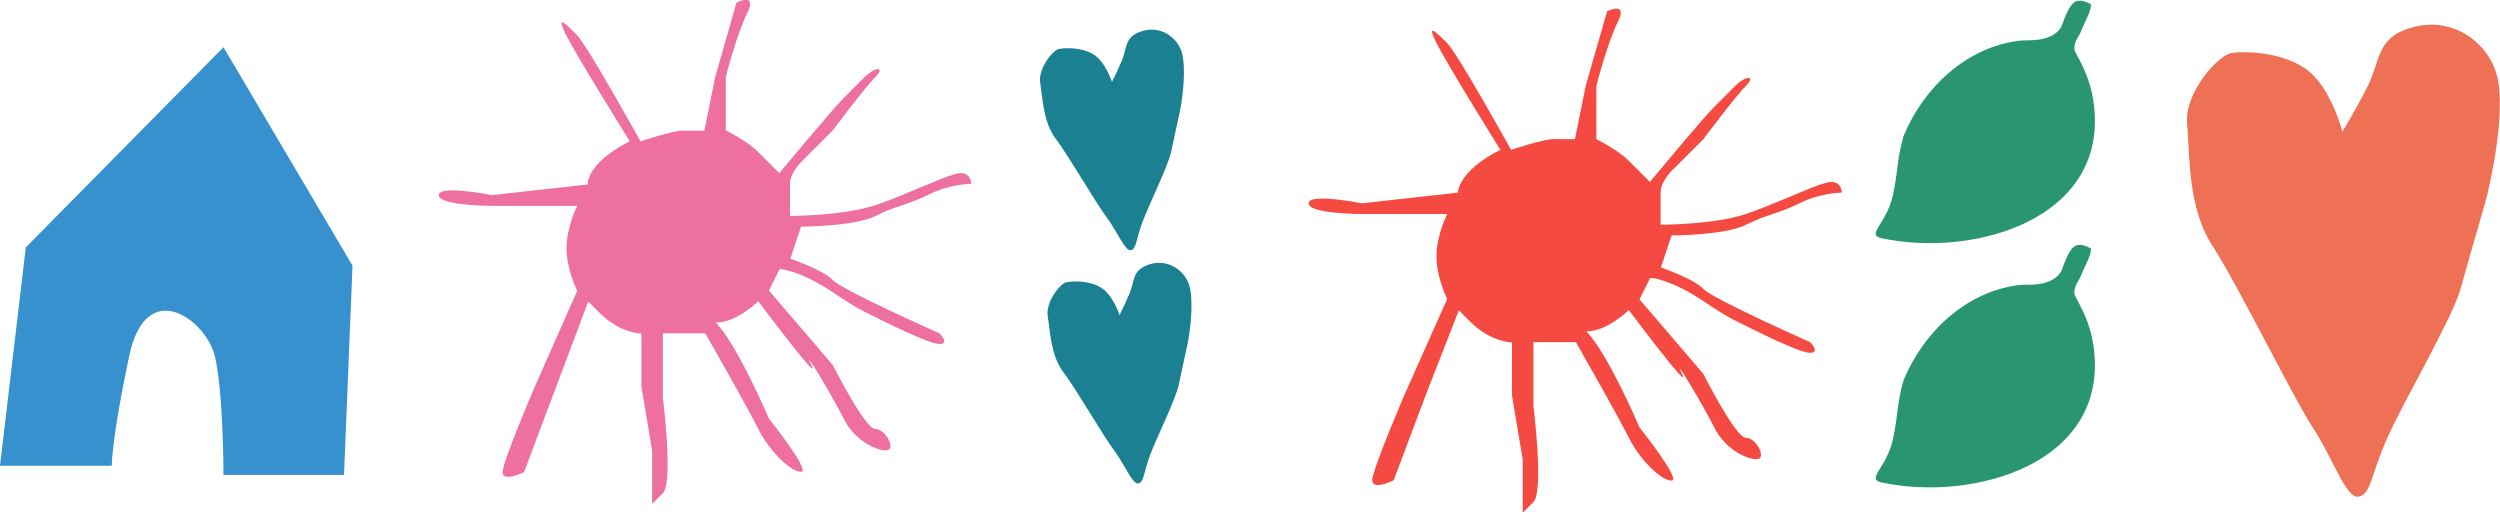
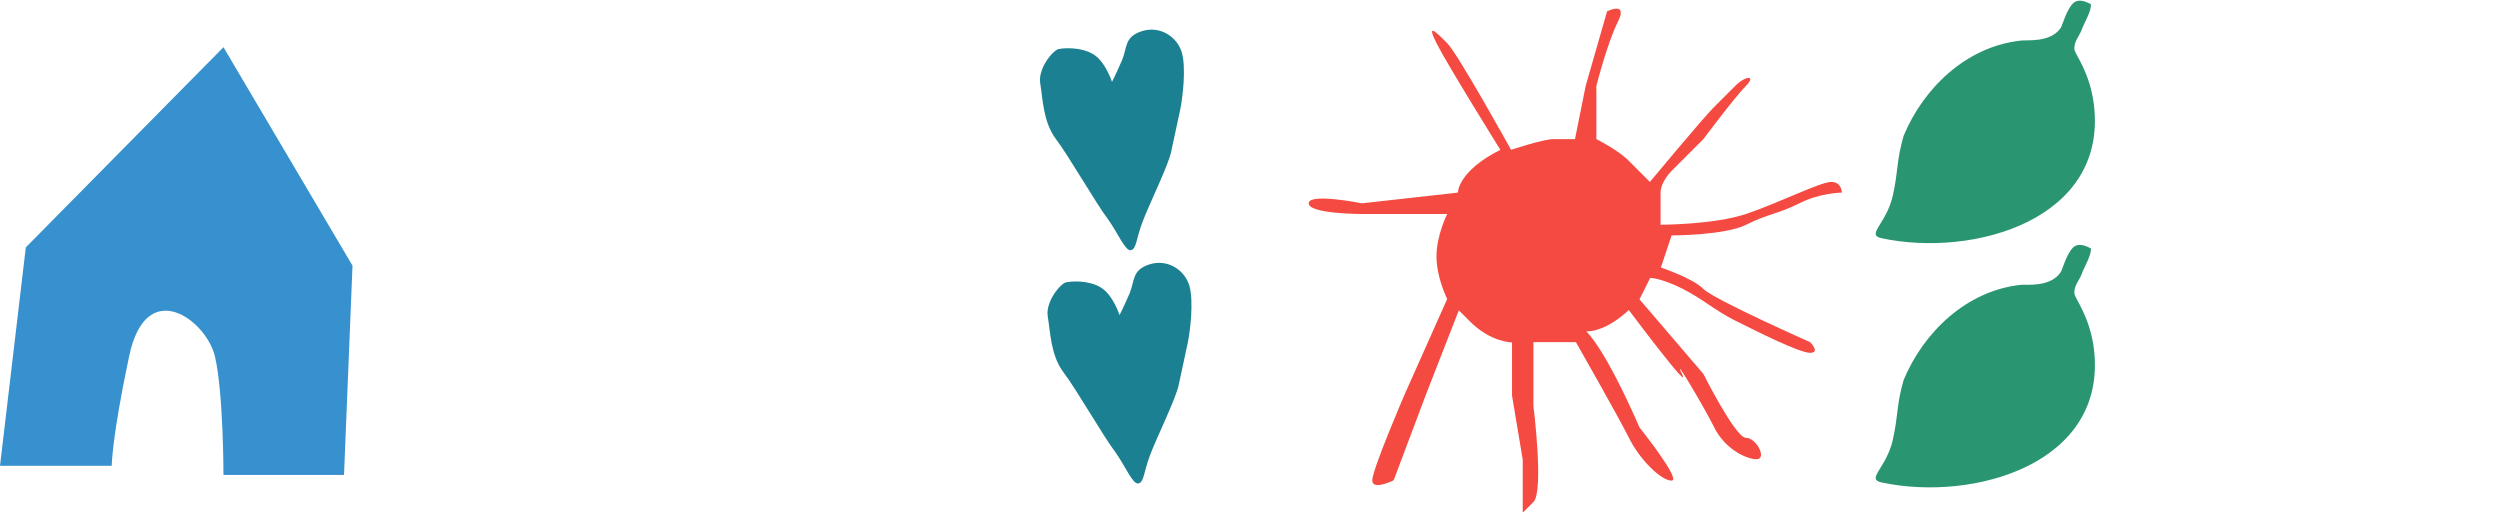
<svg xmlns="http://www.w3.org/2000/svg" xmlns:xlink="http://www.w3.org/1999/xlink" width="794.3" height="162.7">
  <defs>
    <path id="a" d="M0 0h794.3v162.7H0z" />
  </defs>
  <clipPath id="b">
    <use xlink:href="#a" overflow="visible" />
  </clipPath>
  <path d="M71 15l41 69.4-2.7 66.5H71s0-26-2.7-37.6c-2.7-11.6-21.9-26-27.3 0-5.5 26-5.5 34.7-5.5 34.7H0l8.2-69.4L71 15z" clip-path="url(#b)" fill="#3791cf" />
-   <path d="M749.3 157.8c4-.5 4-7.2 9.3-18.9 5.3-11.8 20.3-37.4 23-46.6 2.6-9.2 5.7-20 7.9-27.6 2.2-7.7 6.6-29.7 3.9-40.4-2.7-10.7-13.8-18.9-26.2-15.8-12.4 3.1-10.6 10.3-15 19s-8 14.3-8 14.3-3.6-14.3-11.6-19.9c-8-5.6-19.5-5.6-23.5-5.1S694 29.1 694.9 39.3c.9 10.2.1 26.6 8.1 38.9 8 12.3 25 47 31.6 57.3 6.7 10.1 10.7 22.9 14.7 22.3" clip-path="url(#b)" fill="#ee7155" />
  <path d="M361.7 153.6c1.8-.4 1.6-3.4 3.7-9s8.2-17.9 9.1-22.3c.9-4.3 2-9.4 2.8-13 .8-3.6 2.1-13.9.5-18.8s-7-8.3-12.6-6.5c-5.6 1.8-4.6 5.1-6.3 9.2-1.8 4.2-3.2 6.9-3.2 6.9s-2.1-6.5-6-8.8c-3.9-2.3-9.2-2-11-1.6-1.8.4-6.6 6.2-5.8 10.9.8 4.7.9 12.3 5 17.7 4.1 5.4 13 20.9 16.5 25.4 3.2 4.5 5.5 10.3 7.3 9.9m-2.4-74.1c1.8-.4 1.6-3.4 3.7-9s8.2-17.9 9.1-22.3c.9-4.3 2-9.4 2.8-13 .8-3.6 2.1-13.9.5-18.8s-7-8.3-12.6-6.5c-5.6 1.8-4.6 5.1-6.3 9.2-1.8 4.2-3.2 6.9-3.2 6.9s-2.1-6.5-6-8.8c-3.9-2.3-9.2-2-11-1.6-1.8.4-6.6 6.2-5.8 10.9.8 4.7.9 12.3 5 17.7 4.1 5.4 13 20.9 16.5 25.4 3.2 4.5 5.5 10.2 7.3 9.9" clip-path="url(#b)" fill="#1b8192" />
  <path d="M476.7 47.6s-16.9-27.1-20.3-33.9c-3.4-6.8 0-3.4 3.4 0s20.3 33.9 20.3 33.9 10.2-3.4 13.5-3.4h6.8l3.4-16.9 6.8-23.7S517.4.2 514 7s-6.8 20.3-6.8 20.3v16.9s6.8 3.4 10.2 6.8l6.8 6.8s16.9-20.3 20.3-23.7l6.8-6.8c3.4-3.4 6.8-3.4 3.4 0s-13.5 16.9-13.5 16.9L531 54.4s-3.4 3.4-3.4 6.8v10.2s16.9 0 27.1-3.4c10.2-3.4 23.7-10.2 27.1-10.2 3.4 0 3.4 3.4 3.4 3.4s-6.8 0-13.5 3.4c-6.8 3.4-10.2 3.4-16.9 6.8-6.8 3.4-23.7 3.4-23.7 3.4L527.7 85s10.2 3.4 13.5 6.8c3.4 3.4 33.9 16.9 33.9 16.9s3.4 3.4 0 3.4-16.9-6.8-23.7-10.2c-6.8-3.4-10.2-6.8-16.9-10.2-6.8-3.4-10.2-3.4-10.2-3.4l-3.4 6.8 20.3 23.7s10.2 20.3 13.5 20.3c3.4 0 6.8 6.8 3.4 6.8s-10.2-3.4-13.5-10.2c-3.4-6.8-13.5-23.7-10.2-16.9 3.4 6.8-16.9-20.3-16.9-20.3s-6.8 6.8-13.5 6.8c6.8 6.8 16.9 30.5 16.9 30.5s13.5 16.9 10.2 16.9c-3.4 0-10.2-6.8-13.5-13.5-3.4-6.8-16.9-30.5-16.9-30.5h-13.5V129s3.4 27.1 0 30.5l-3.4 3.4V146l-3.4-20.3v-16.9s-6.8 0-13.5-6.8l-3.4-3.4-10.5 26.9-10.2 27.1s-6.8 3.4-6.8 0 10.2-27.1 10.2-27.1L459.8 95s-3.4-6.8-3.4-13.5c0-6.8 3.4-13.5 3.4-13.5h-27.1s-16.9 0-16.9-3.4 16.9 0 16.9 0l30.5-3.4c0-.1 0-6.8 13.5-13.6" clip-path="url(#b)" fill="#f44a41" />
-   <path d="M200.1 44.9S183.2 17.8 179.8 11c-3.4-6.8 0-3.4 3.4 0s20.3 33.9 20.3 33.9 10.2-3.4 13.5-3.4h6.8l3.4-16.9L234 .8s6.8-3.4 3.4 3.4-6.8 20.3-6.8 20.3v16.9s6.8 3.4 10.2 6.8l6.8 6.8s16.9-20.3 20.3-23.7l6.8-6.8c3.4-3.4 6.8-3.4 3.4 0s-13.5 16.9-13.5 16.9l-10.2 10.2S251 55 251 58.4v10.2s16.9 0 27.1-3.4c10.2-3.4 23.7-10.2 27.1-10.2 3.4 0 3.4 3.4 3.4 3.4s-6.8 0-13.5 3.4c-6.8 3.4-10.2 3.4-16.9 6.8-6.8 3.4-23.7 3.4-23.7 3.4l-3.4 10.2s10.2 3.4 13.5 6.8c3.4 3.4 33.9 16.9 33.9 16.9s3.4 3.4 0 3.4-16.9-6.8-23.7-10.2c-6.8-3.4-10.2-6.8-16.9-10.2-6.8-3.4-10.2-3.4-10.2-3.4l-3.4 6.8 20.3 23.7s10.2 20.3 13.5 20.3c3.4 0 6.8 6.8 3.4 6.8s-10.2-3.4-13.5-10.2c-3.4-6.8-13.5-23.7-10.2-16.9 3.4 6.8-16.9-20.3-16.9-20.3s-6.8 6.8-13.5 6.8c6.8 6.8 16.9 30.5 16.9 30.5s13.5 16.9 10.2 16.9c-3.4 0-10.2-6.8-13.5-13.5-3.4-6.8-16.9-30.5-16.9-30.5h-13.5v20.3s3.4 27.1 0 30.5l-3.4 3.4v-16.9l-3.4-20.3V106s-6.8 0-13.5-6.8l-3.4-3.4-10.2 27.1-10.2 27.1s-6.8 3.4-6.8 0 10.2-27.1 10.2-27.1l13.5-30.5s-3.4-6.8-3.4-13.5c0-6.8 3.4-13.5 3.4-13.5h-27.1s-16.9 0-16.9-3.4 16.9 0 16.9 0l30.5-3.4c-.2-.2-.2-7 13.3-13.7" clip-path="url(#b)" fill="#ed70a0" />
  <path d="M642 90.5c-17.3 1.9-30.9 15.1-37.2 30.3-2.3 8.1-1.6 10.6-3.4 18.9-2.1 9.2-8.7 12.5-3.5 13.6 29.1 6.2 71.7-5.9 67.4-42.3-1.3-10.5-6-16-6.2-17.7-.3-2.3 1.6-4.4 2.2-6 1-2.7 3.3-6.4 3-8.4-1.6-.8-4-1.9-5.7-.2-2.1 2.1-3.4 7.2-3.9 7.8-3.3 4.9-11 3.8-12.7 4m0-77.6c-17.3 1.9-30.9 15.1-37.2 30.3-2.3 8.1-1.6 10.6-3.4 18.9-2.1 9.2-8.7 12.5-3.5 13.6 29.1 6.2 71.7-5.9 67.4-42.3-1.3-10.6-6-16-6.2-17.7-.3-2.3 1.6-4.4 2.2-6 1-2.7 3.3-6.4 3-8.4-1.6-.8-4-1.9-5.7-.2-2.1 2.1-3.4 7.2-3.9 7.8-3.3 4.8-11 3.7-12.7 4" fill="#2a9671" clip-path="url(#b)" />
</svg>